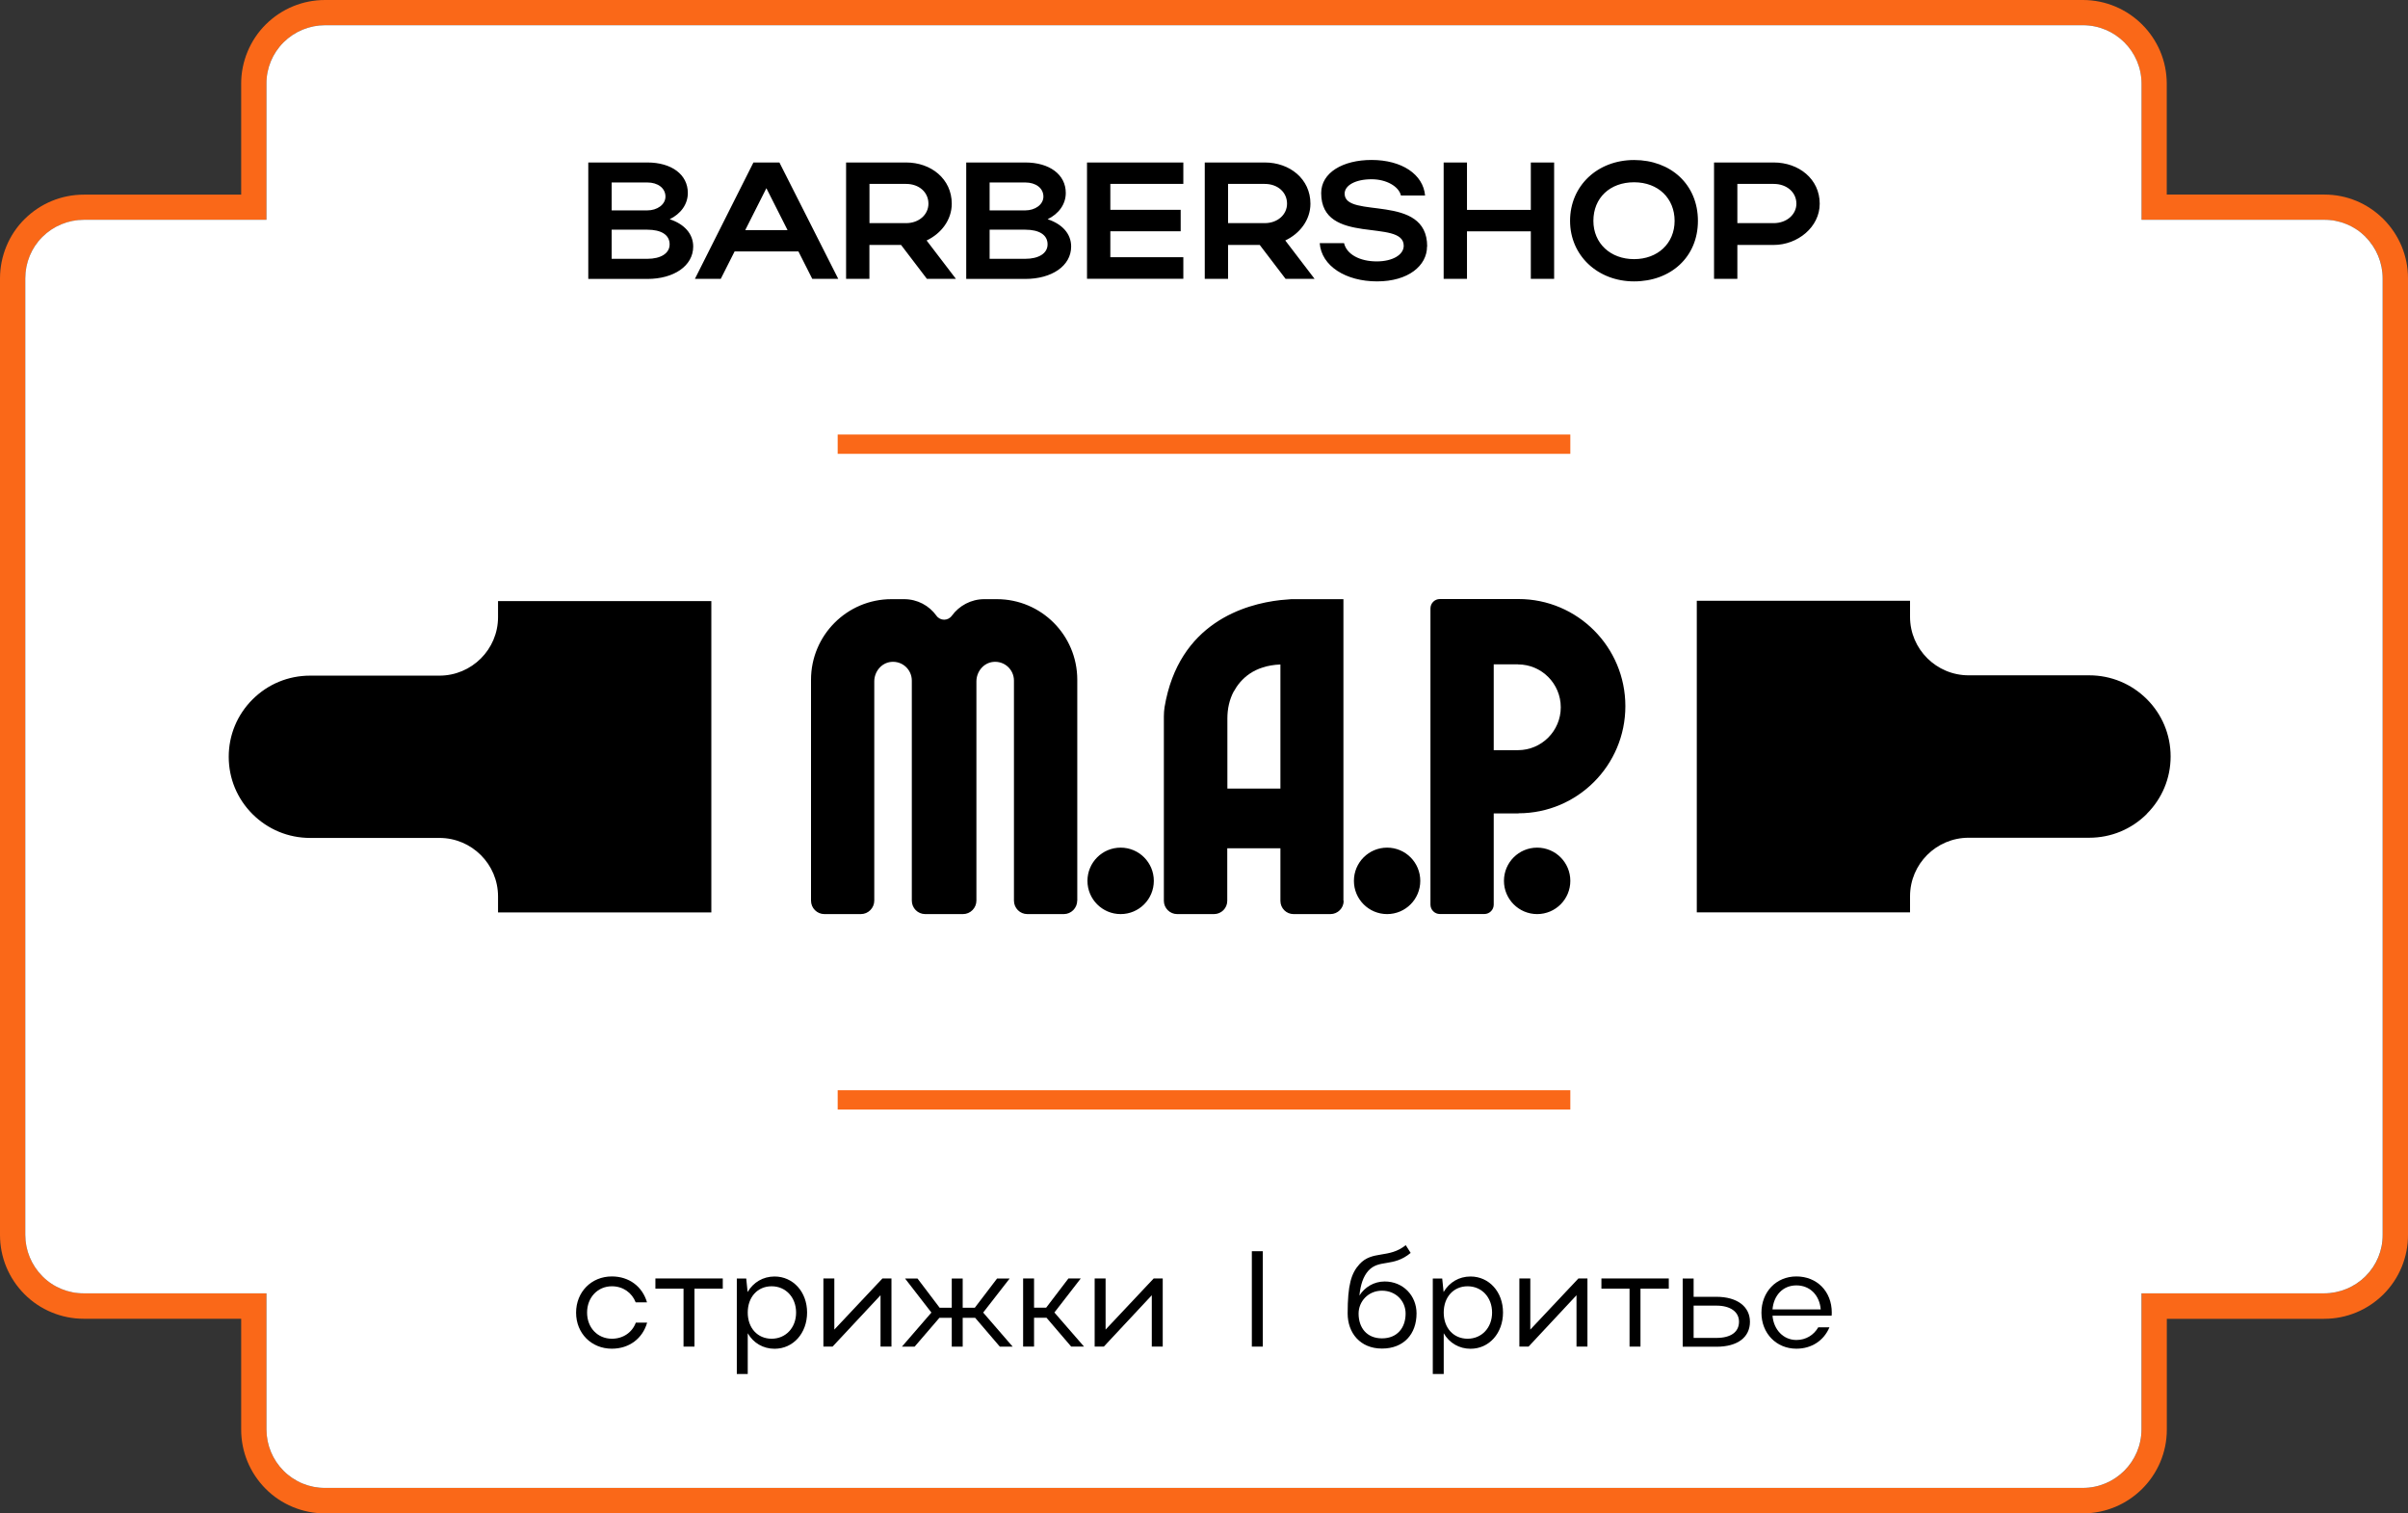
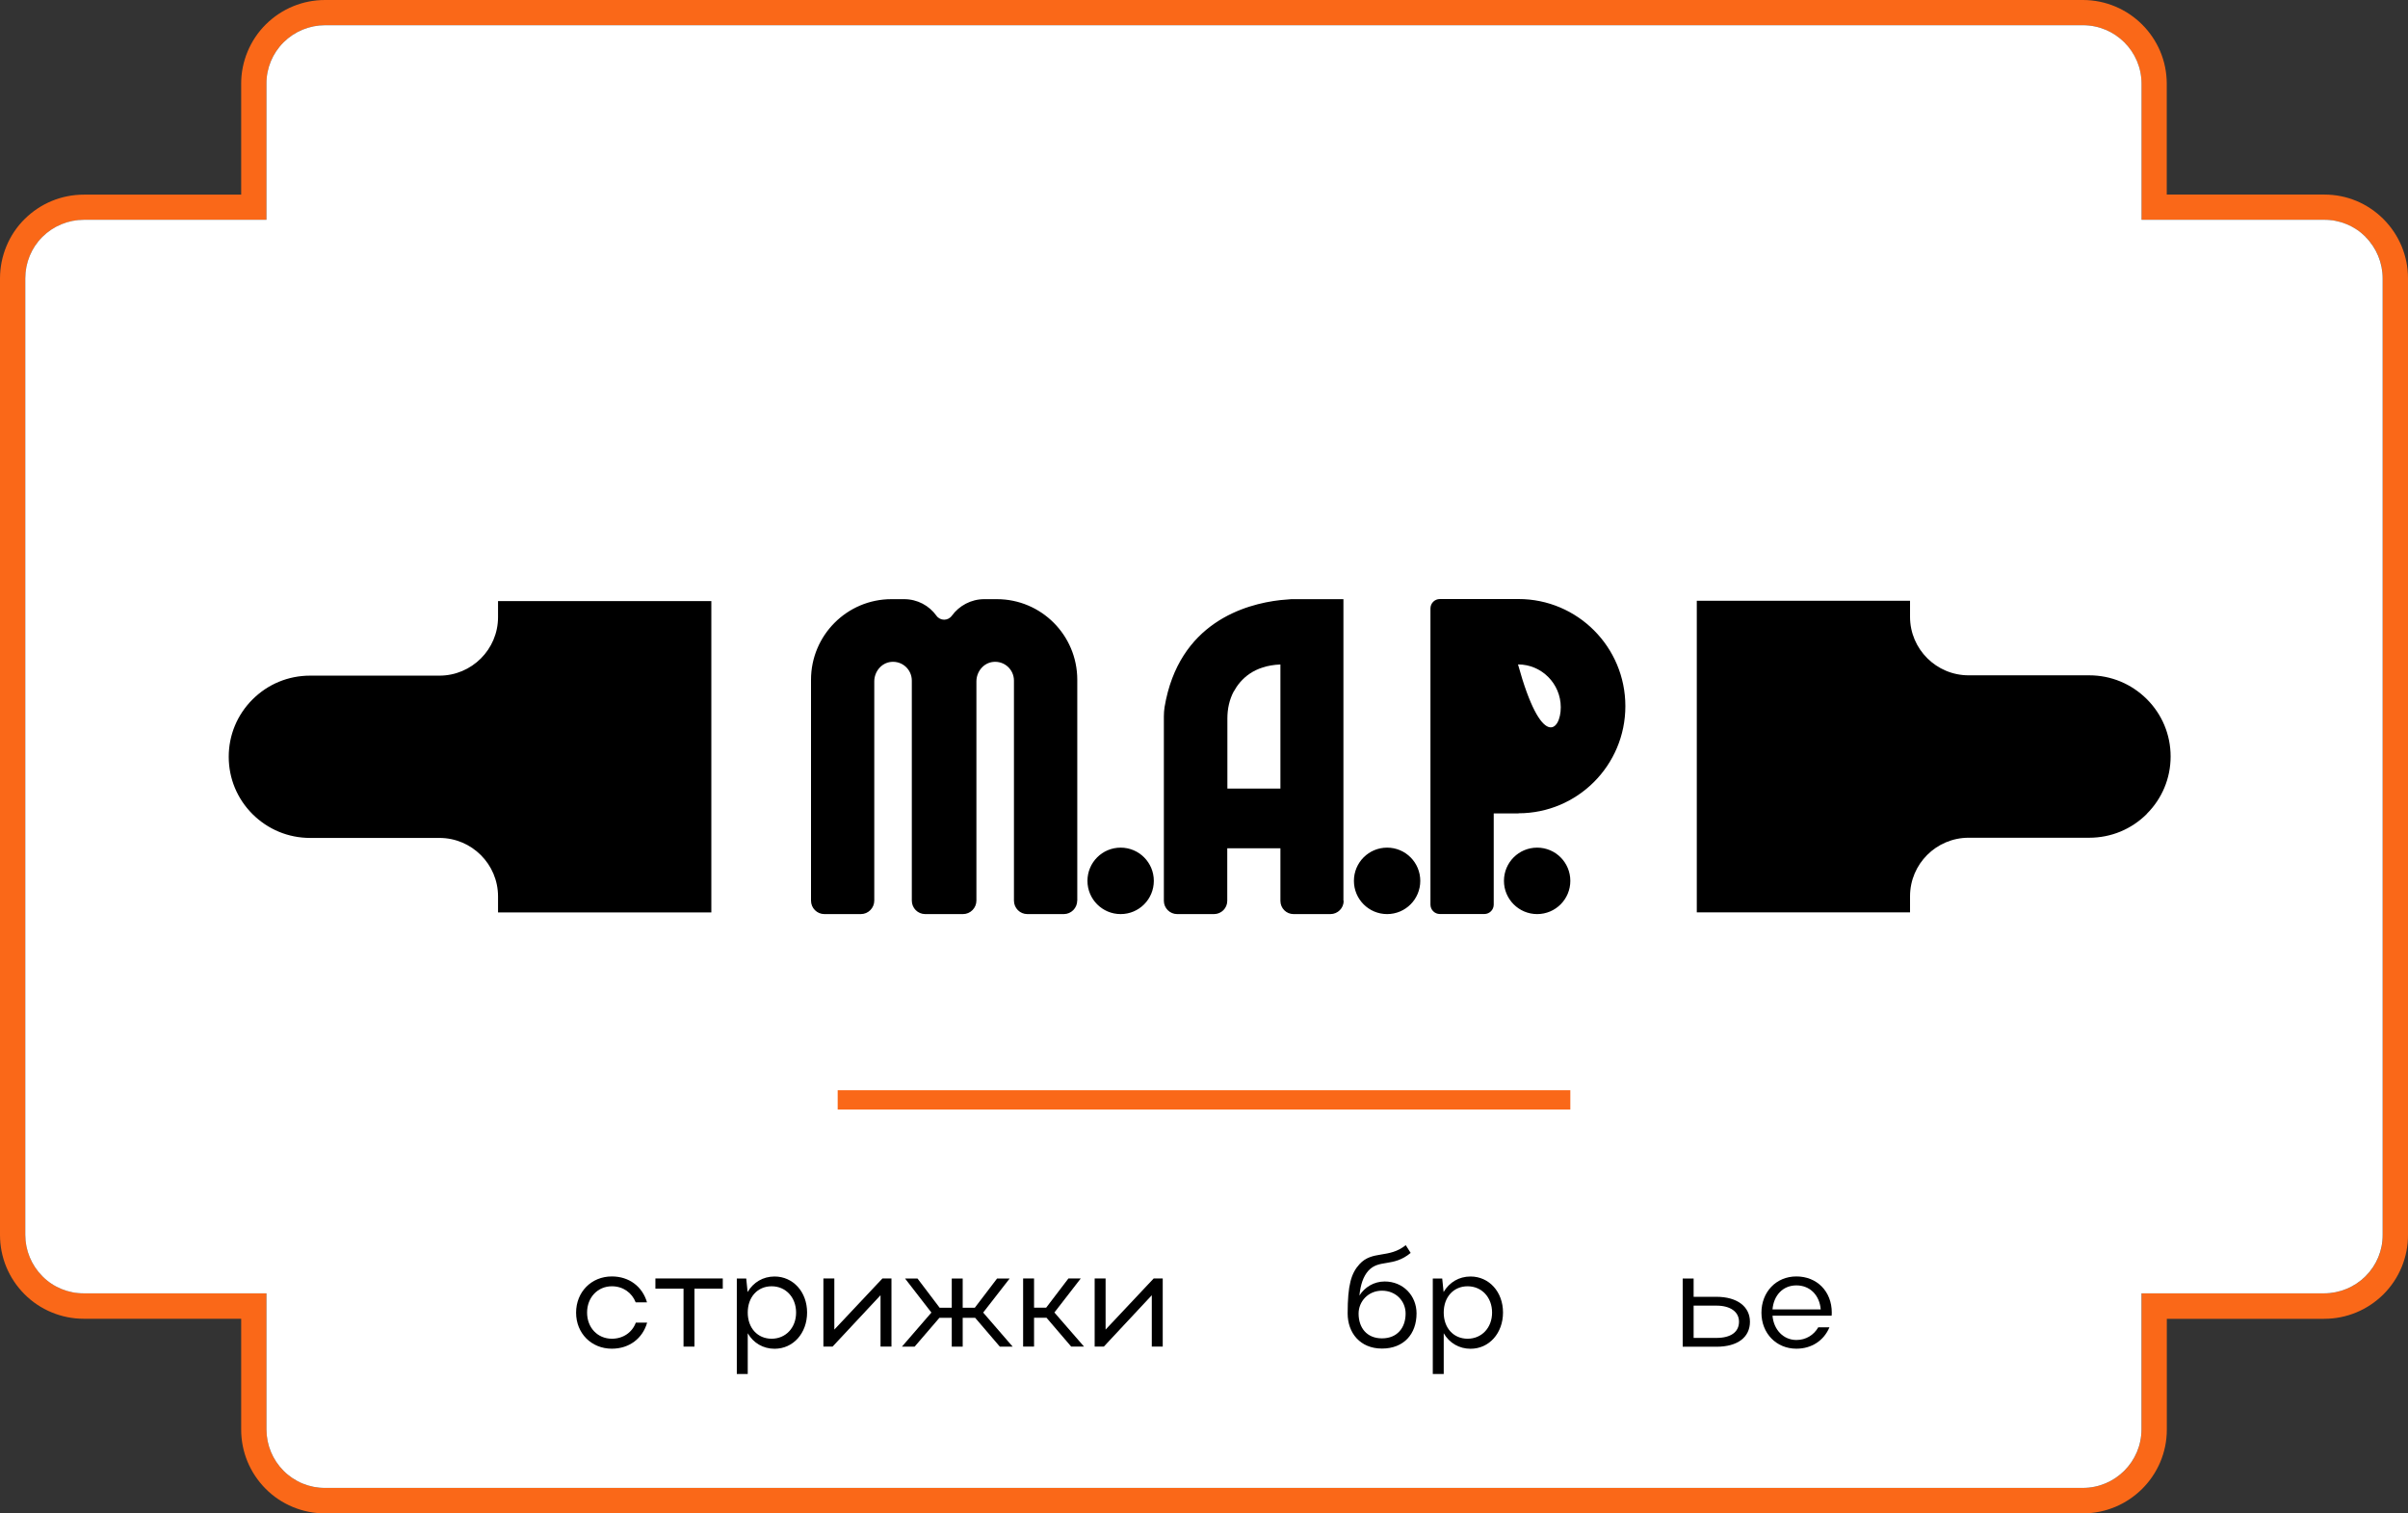
<svg xmlns="http://www.w3.org/2000/svg" width="1833" height="1152" viewBox="0 0 1833 1152" fill="none">
  <rect x="0" y="0" width="1833" height="1152" fill="#333333" stroke="none" />
  <g clip-path="url(#clip0_89_29)">
    <rect x="134.765" y="343.877" width="1579.11" height="500.827" fill="black" />
    <path d="M1585.52 19.2C1610.15 19.2 1630.17 39.168 1630.17 63.744V167.328H1769.11C1769.11 167.328 1769.35 167.328 1769.45 167.328C1781.19 167.328 1792.4 172.032 1800.72 180.336C1809.04 188.736 1813.76 200.016 1813.76 211.872V940.08C1813.85 951.936 1809.14 963.36 1800.72 971.616C1792.35 979.92 1780.99 984.624 1769.11 984.624H1630.17V1088.21C1630.17 1112.78 1610.15 1132.75 1585.52 1132.75H247.479C247.479 1132.75 247.239 1132.75 247.142 1132.75C235.403 1132.75 224.097 1128.05 215.871 1119.74C207.548 1111.34 202.833 1100.06 202.833 1088.21V984.624H63.89C63.89 984.624 63.65 984.624 63.554 984.624C51.815 984.624 40.509 979.92 32.282 971.616C23.959 963.264 19.244 951.936 19.244 940.08V211.92C19.244 200.064 23.911 188.64 32.282 180.384C40.653 172.08 52.007 167.376 63.89 167.376H202.833V63.744C202.737 51.888 207.499 40.464 215.871 32.208C224.242 23.904 235.596 19.2 247.479 19.2H1585.47M1585.52 0H247.479C230.496 0 214.475 6.576 202.352 18.576C190.324 30.48 183.492 46.992 183.589 63.936V148.176H63.89C46.907 148.176 30.887 154.752 18.763 166.752C6.832 178.512 0 194.976 0 211.968V940.176C0 957.12 6.591 973.152 18.619 985.248C30.406 997.152 46.811 1003.97 63.554 1003.97H64.035H183.589V1088.35C183.589 1105.3 190.18 1121.28 202.207 1133.42C213.994 1145.33 230.4 1152.14 247.19 1152.14H247.671H1585.52C1620.74 1152.14 1649.41 1123.54 1649.41 1088.4V1004.02H1769.11C1786.09 1004.02 1802.11 997.44 1814.24 985.44C1826.26 973.536 1833.1 957.024 1833 940.08V211.92C1833 194.976 1826.41 178.992 1814.38 166.848C1802.26 154.752 1786.33 148.128 1769.4 148.128H1768.92H1649.36V63.744C1649.36 28.56 1620.69 0 1585.47 0H1585.52Z" fill="#FA6818" />
    <path d="M939.208 526.272C935.792 532.608 934.301 539.712 934.301 546.96V600.336H974.665V505.872C954.411 506.688 944.308 517.008 939.208 526.368V526.272Z" fill="white" />
-     <path d="M1155.51 505.776H1137.04V571.104H1155.51C1173.46 571.104 1188.08 556.464 1188.08 538.464C1188.08 520.464 1173.5 505.824 1155.51 505.824V505.728V505.776Z" fill="white" />
+     <path d="M1155.51 505.776H1137.04H1155.51C1173.46 571.104 1188.08 556.464 1188.08 538.464C1188.08 520.464 1173.5 505.824 1155.51 505.824V505.728V505.776Z" fill="white" />
    <path d="M1800.72 180.336C1792.35 171.936 1780.99 167.232 1769.11 167.328H1630.17V63.744C1630.17 39.12 1610.15 19.2 1585.52 19.2H247.479C235.596 19.2 224.242 23.904 215.871 32.208C207.499 40.512 202.737 51.888 202.833 63.744V167.328H63.89C52.007 167.328 40.653 172.032 32.282 180.336C23.911 188.64 19.244 200.016 19.244 211.872V940.08C19.244 951.936 23.959 963.264 32.282 971.616C40.605 980.016 52.007 984.72 63.89 984.624H202.833V1088.21C202.833 1100.06 207.548 1111.39 215.871 1119.74C224.194 1128.1 235.596 1132.85 247.479 1132.75H1585.47C1610.11 1132.75 1630.12 1112.78 1630.12 1088.21V984.624H1769.06C1780.94 984.624 1792.3 979.92 1800.67 971.616C1809.04 963.312 1813.8 951.936 1813.71 940.08V211.92C1813.71 200.064 1808.99 188.736 1800.67 180.384L1800.72 180.336ZM541.481 694.656H379.109V682.464C379.109 657.888 359.095 637.92 334.462 637.92H236.029C219.527 637.92 203.987 631.488 192.249 619.824C180.558 608.16 174.111 592.656 174.111 576.144C174.111 559.632 180.558 544.128 192.249 532.464C203.939 520.8 219.479 514.368 236.029 514.368H334.462C359.095 514.368 379.109 494.4 379.109 469.824V457.632H541.481V694.8V694.704V694.656ZM819.991 685.632C819.991 691.248 815.42 695.904 809.792 695.904H782.032C776.403 695.904 771.833 691.344 771.833 685.632V518.16C771.833 509.76 764.664 503.088 756.101 503.904C748.692 504.624 743.255 511.296 743.255 518.784V685.632C743.255 691.248 738.685 695.904 733.056 695.904H704.286C698.657 695.904 694.086 691.344 694.086 685.632V518.16C694.086 509.76 686.918 503.088 678.354 503.904C670.945 504.624 665.509 511.296 665.509 518.784V685.632C665.509 691.248 660.939 695.904 655.31 695.904H627.55C621.921 695.904 617.351 691.344 617.351 685.632V517.536C617.351 483.648 644.773 456.144 678.595 456.144H688.169C698.368 456.144 707.269 461.04 712.801 468.72C715.736 472.8 721.654 472.8 724.588 468.72C730.121 461.136 739.166 456.144 749.221 456.144H758.795C792.664 456.144 820.039 483.6 820.039 517.536V685.632H819.847H819.991ZM853.043 695.904C839.091 695.904 827.785 684.576 827.785 670.608C827.785 656.64 839.043 645.312 853.043 645.312C867.043 645.312 878.301 656.64 878.301 670.608C878.301 684.576 867.043 695.904 853.043 695.904ZM1022.82 685.824C1022.82 691.344 1018.35 695.904 1012.72 695.904H984.672C979.14 695.904 974.665 691.44 974.665 685.824V645.792H934.205V685.824C934.205 691.344 929.73 695.904 924.101 695.904H896.053C890.521 695.904 885.95 691.344 885.95 685.824V545.376C885.95 542.976 886.142 540.672 886.479 538.32C897.304 474.048 947.916 459.888 974.521 456.864C977.744 456.528 980.583 456.336 982.988 456.144H1022.63V685.728L1022.73 685.824H1022.82ZM1055.88 695.904C1041.92 695.904 1030.62 684.576 1030.62 670.608C1030.62 656.64 1041.88 645.312 1055.88 645.312C1069.88 645.312 1081.13 656.64 1081.13 670.608C1081.13 684.576 1069.88 695.904 1055.88 695.904ZM1170.09 695.904C1156.19 695.904 1144.83 684.576 1144.83 670.608C1144.83 656.64 1156.09 645.312 1170.09 645.312C1184.09 645.312 1195.35 656.64 1195.35 670.608C1195.35 684.576 1184.09 695.904 1170.09 695.904ZM1155.9 619.248H1137.04V688.656C1137.04 692.688 1133.81 695.856 1129.87 695.856H1096.05C1092.1 695.856 1088.88 692.64 1088.88 688.656V463.248C1088.88 459.216 1092.1 456.048 1096.05 456.048H1155.9C1200.83 456.048 1237.25 492.576 1237.25 537.6C1237.25 582.624 1200.83 619.152 1155.9 619.152V619.248ZM1634.16 619.68C1622.47 631.344 1606.93 637.776 1590.38 637.776H1498.59C1473.95 637.776 1453.94 657.744 1453.94 682.368V694.56H1291.62V457.392H1453.94V469.584C1453.94 494.16 1473.95 514.128 1498.59 514.128H1590.38C1606.88 514.128 1622.42 520.56 1634.16 532.224C1645.85 543.888 1652.3 559.392 1652.3 575.904C1652.3 592.416 1645.85 607.92 1634.16 619.584V619.68Z" fill="white" />
    <path d="M1394.28 1001.66H1349.25C1350.17 1012.37 1357.57 1020.14 1367.44 1020.14C1374.7 1020.14 1380.67 1016.4 1384.08 1010.5H1392.6C1388.32 1020.58 1379.08 1026.77 1367.44 1026.77C1352.14 1026.77 1340.83 1015.06 1340.83 999.36C1340.83 983.664 1351.95 971.76 1367.44 971.76C1382.93 971.76 1394.38 982.992 1394.38 999.36C1394.38 1000.08 1394.28 1000.8 1394.28 1001.66ZM1349.25 996.864H1385.96C1385.05 985.968 1377.73 978.576 1367.44 978.576C1357.14 978.576 1350.17 986.16 1349.25 996.864Z" fill="black" />
    <path d="M1280.89 973.344H1289.21V987.264H1306.58C1322.26 987.264 1332.08 994.656 1332.08 1006.27C1332.08 1017.89 1322.94 1025.28 1306.58 1025.28H1280.89V973.392V973.344ZM1323.75 1006.22C1323.75 998.64 1317.11 993.984 1306.58 993.984H1289.21V1018.56H1306.58C1317.5 1018.56 1323.75 1014.1 1323.75 1006.22Z" fill="black" />
-     <path d="M1240.43 1025.18V981.072H1219.02V973.296H1270.3V981.072H1248.75V1025.18H1240.43Z" fill="black" />
-     <path d="M1208.38 1025.18H1200.06V986.064L1163.55 1025.18H1156.57V973.296H1164.89V1012.22L1201.51 973.296H1208.38V1025.18Z" fill="black" />
    <path d="M1090.66 973.344H1097.83L1098.89 983.616C1103.26 976.224 1110.62 971.808 1119.38 971.808C1133.53 971.808 1144.11 983.52 1144.11 999.216C1144.11 1014.91 1133.62 1026.82 1119.38 1026.82C1110.77 1026.82 1103.26 1022.45 1098.98 1015.01V1046.02H1090.66V973.392V973.344ZM1135.79 999.264C1135.79 987.648 1127.9 979.248 1117.17 979.248C1106.44 979.248 1098.98 987.456 1098.98 999.264C1098.98 1011.07 1106.49 1019.18 1117.17 1019.18C1127.85 1019.18 1135.79 1010.88 1135.79 999.264Z" fill="black" />
    <path d="M1025.85 999.984C1025.85 978.288 1028.55 969.36 1034.8 962.496C1044.57 951.696 1057.17 958.368 1070.07 947.952L1073.82 953.856C1060.49 964.944 1049.81 958.416 1041.59 967.44C1037.74 971.808 1035.67 977.904 1034.8 986.304C1038.84 979.968 1045.82 975.6 1054.05 975.6C1068.1 975.6 1078.29 986.4 1078.29 999.888C1078.29 1015.68 1068.53 1026.67 1051.98 1026.67C1035.43 1026.67 1025.85 1014.86 1025.85 999.888V999.984ZM1051.98 1018.9C1063.72 1018.9 1069.97 1010.69 1069.97 1000.03C1069.97 990.48 1062.56 982.608 1051.98 982.608C1041.39 982.608 1034.18 990.912 1034.18 1000.03C1034.18 1010.74 1040.34 1018.9 1051.98 1018.9Z" fill="black" />
-     <path d="M961.242 952.56V1025.18H952.919V952.56H961.242Z" fill="black" />
    <path d="M885.084 1025.18H876.761V986.064L840.245 1025.18H833.269V973.296H841.592V1012.22L878.204 973.296H885.084V1025.18Z" fill="black" />
    <path d="M787.132 1003.2V1025.18H778.809V973.296H787.132V995.52H796.369L813.304 973.296H822.685L802.623 999.216L825.187 1025.18H815.42L796.609 1003.2H787.132Z" fill="black" />
    <path d="M748.403 999.264L770.87 1025.23H761.104L742.293 1003.25H732.815V1025.23H724.492V1003.25H715.111L696.203 1025.23H686.533L709.001 999.264L688.939 973.344H698.416L715.255 995.568H724.492V973.344H732.815V995.568H742.052L758.987 973.344H768.561L748.403 999.264Z" fill="black" />
    <path d="M678.595 1025.18H670.272V986.064L633.756 1025.18H626.78V973.296H635.103V1012.22L671.715 973.296H678.595V1025.18Z" fill="black" />
    <path d="M560.869 973.344H568.038L569.096 983.616C573.474 976.224 580.835 971.808 589.591 971.808C603.735 971.808 614.368 983.52 614.368 999.216C614.368 1014.91 603.88 1026.82 589.591 1026.82C580.979 1026.82 573.474 1022.45 569.192 1015.01V1046.02H560.869V973.392V973.344ZM605.997 999.264C605.997 987.648 598.106 979.248 587.378 979.248C576.649 979.248 569.192 987.456 569.192 999.264C569.192 1011.07 576.697 1019.18 587.378 1019.18C598.058 1019.18 605.997 1010.88 605.997 999.264Z" fill="black" />
    <path d="M520.312 1025.18V981.072H498.903V973.296H550.189V981.072H528.635V1025.18H520.312Z" fill="black" />
    <path d="M446.896 999.264C446.896 1010.78 454.882 1019.18 465.803 1019.18C474.415 1019.18 481.295 1014.29 483.989 1006.94H492.601C489.185 1018.9 479.082 1026.77 465.755 1026.77C450.168 1026.77 438.525 1015.06 438.525 999.36C438.525 983.664 450.071 971.76 465.755 971.76C478.986 971.76 489.041 979.536 492.505 991.488H483.893C481.102 984.24 474.319 979.248 465.803 979.248C454.882 979.248 446.896 987.84 446.896 999.264Z" fill="black" />
-     <path d="M447.81 212.304V123.696H492.745C511.123 123.696 523.584 132.816 523.584 146.88C523.584 155.616 518.147 162.816 509.776 166.896C520.793 170.544 527.673 177.888 527.673 187.68C527.673 202.512 512.807 212.352 492.793 212.352H447.858L447.81 212.304ZM506.553 149.664C506.553 143.184 500.731 138.912 492.745 138.912H465.611V160.176H492.745C500.25 160.176 506.553 155.76 506.553 149.664ZM509.728 186C509.728 178.8 503.377 174.864 492.745 174.864H465.611V197.04H492.745C503.041 197.04 509.728 192.864 509.728 186.048V186ZM528.972 212.304L573.522 123.696H593.295L638.086 212.304H618.313L607.777 191.424H559.185L548.649 212.304H528.972ZM567.268 175.2H599.502L583.385 143.28L567.268 175.2ZM705.585 212.304L685.908 186.48H661.804V212.304H644.052V123.696H689.708C708.76 123.696 724.492 136.224 724.492 155.088C724.492 167.472 716.361 177.888 705.344 183.072L727.667 212.304H705.585ZM706.739 155.088C706.739 146.352 699.619 140.016 689.756 140.016H661.853V169.872H689.756C699.523 169.872 706.739 163.392 706.739 155.04V155.088ZM735.509 212.304V123.696H780.444C798.822 123.696 811.283 132.816 811.283 146.88C811.283 155.616 805.846 162.816 797.475 166.896C808.492 170.544 815.372 177.888 815.372 187.68C815.372 202.512 800.506 212.352 780.492 212.352H735.557L735.509 212.304ZM794.252 149.664C794.252 143.184 788.431 138.912 780.444 138.912H753.31V160.176H780.444C787.949 160.176 794.252 155.76 794.252 149.664ZM797.427 186C797.427 178.8 791.077 174.864 780.444 174.864H753.31V197.04H780.444C790.74 197.04 797.427 192.864 797.427 186.048V186ZM827.448 212.304V123.696H900.768V140.016H845.201V159.744H898.747V176.064H845.201V195.792H900.768V212.256H827.448V212.304ZM978.61 212.304L958.933 186.48H934.83V212.304H917.077V123.696H962.734C981.786 123.696 997.518 136.224 997.518 155.088C997.518 167.472 989.387 177.888 978.37 183.072L1000.69 212.304H978.61ZM979.717 155.088C979.717 146.352 972.597 140.016 962.734 140.016H934.83V169.872H962.734C972.5 169.872 979.717 163.392 979.717 155.04V155.088ZM1086.28 187.632C1086.28 202.32 1071.94 214.224 1048.23 214.224C1024.51 214.224 1005.84 202.56 1004.59 185.088H1023.11C1025.04 193.584 1035.04 199.008 1047.99 199.008C1060.06 199.008 1068.53 193.968 1068.53 187.104C1068.53 165.984 1005.7 187.488 1005.7 146.976C1005.7 131.424 1022.2 121.776 1044.04 121.776C1067.13 121.776 1083.39 132.768 1084.79 148.848H1066.41C1064.87 142.032 1055.49 136.464 1044.09 136.464C1031.68 136.464 1023.55 141.168 1023.55 147.456C1023.55 167.088 1086.38 146.592 1086.38 187.584L1086.28 187.632ZM1098.93 212.304V123.696H1116.69V159.792H1165.28V123.696H1183.03V212.304H1165.28V176.112H1116.69V212.304H1098.93ZM1195.15 168.144C1195.15 141.456 1215.99 121.824 1243.89 121.824C1271.79 121.824 1292.48 140.448 1292.48 168.144C1292.48 195.84 1271.65 214.224 1243.89 214.224C1216.13 214.224 1195.15 194.496 1195.15 168.144ZM1212.91 168.144C1212.91 185.232 1225.85 197.28 1243.89 197.28C1261.93 197.28 1274.73 185.232 1274.73 168.144C1274.73 151.056 1262.32 138.768 1243.89 138.768C1225.46 138.768 1212.91 150.672 1212.91 168.144ZM1304.75 212.304V123.696H1350.17C1369.22 123.696 1385.19 136.224 1385.19 155.088C1385.19 172.944 1368.3 186.48 1350.17 186.48H1322.5V212.304H1304.75ZM1367.44 155.088C1367.44 146.352 1360.08 140.016 1350.17 140.016H1322.5V169.872H1350.17C1359.93 169.872 1367.44 163.392 1367.44 155.04V155.088Z" fill="black" />
    <path d="M1195.35 830.016H637.653V844.704H1195.35V830.016Z" fill="#FA6818" />
-     <path d="M1195.35 330.816H637.653V345.504H1195.35V330.816Z" fill="#FA6818" />
  </g>
  <defs>
    <clipPath id="clip0_89_29">
      <rect width="1833" height="1152" fill="white" />
    </clipPath>
  </defs>
</svg>